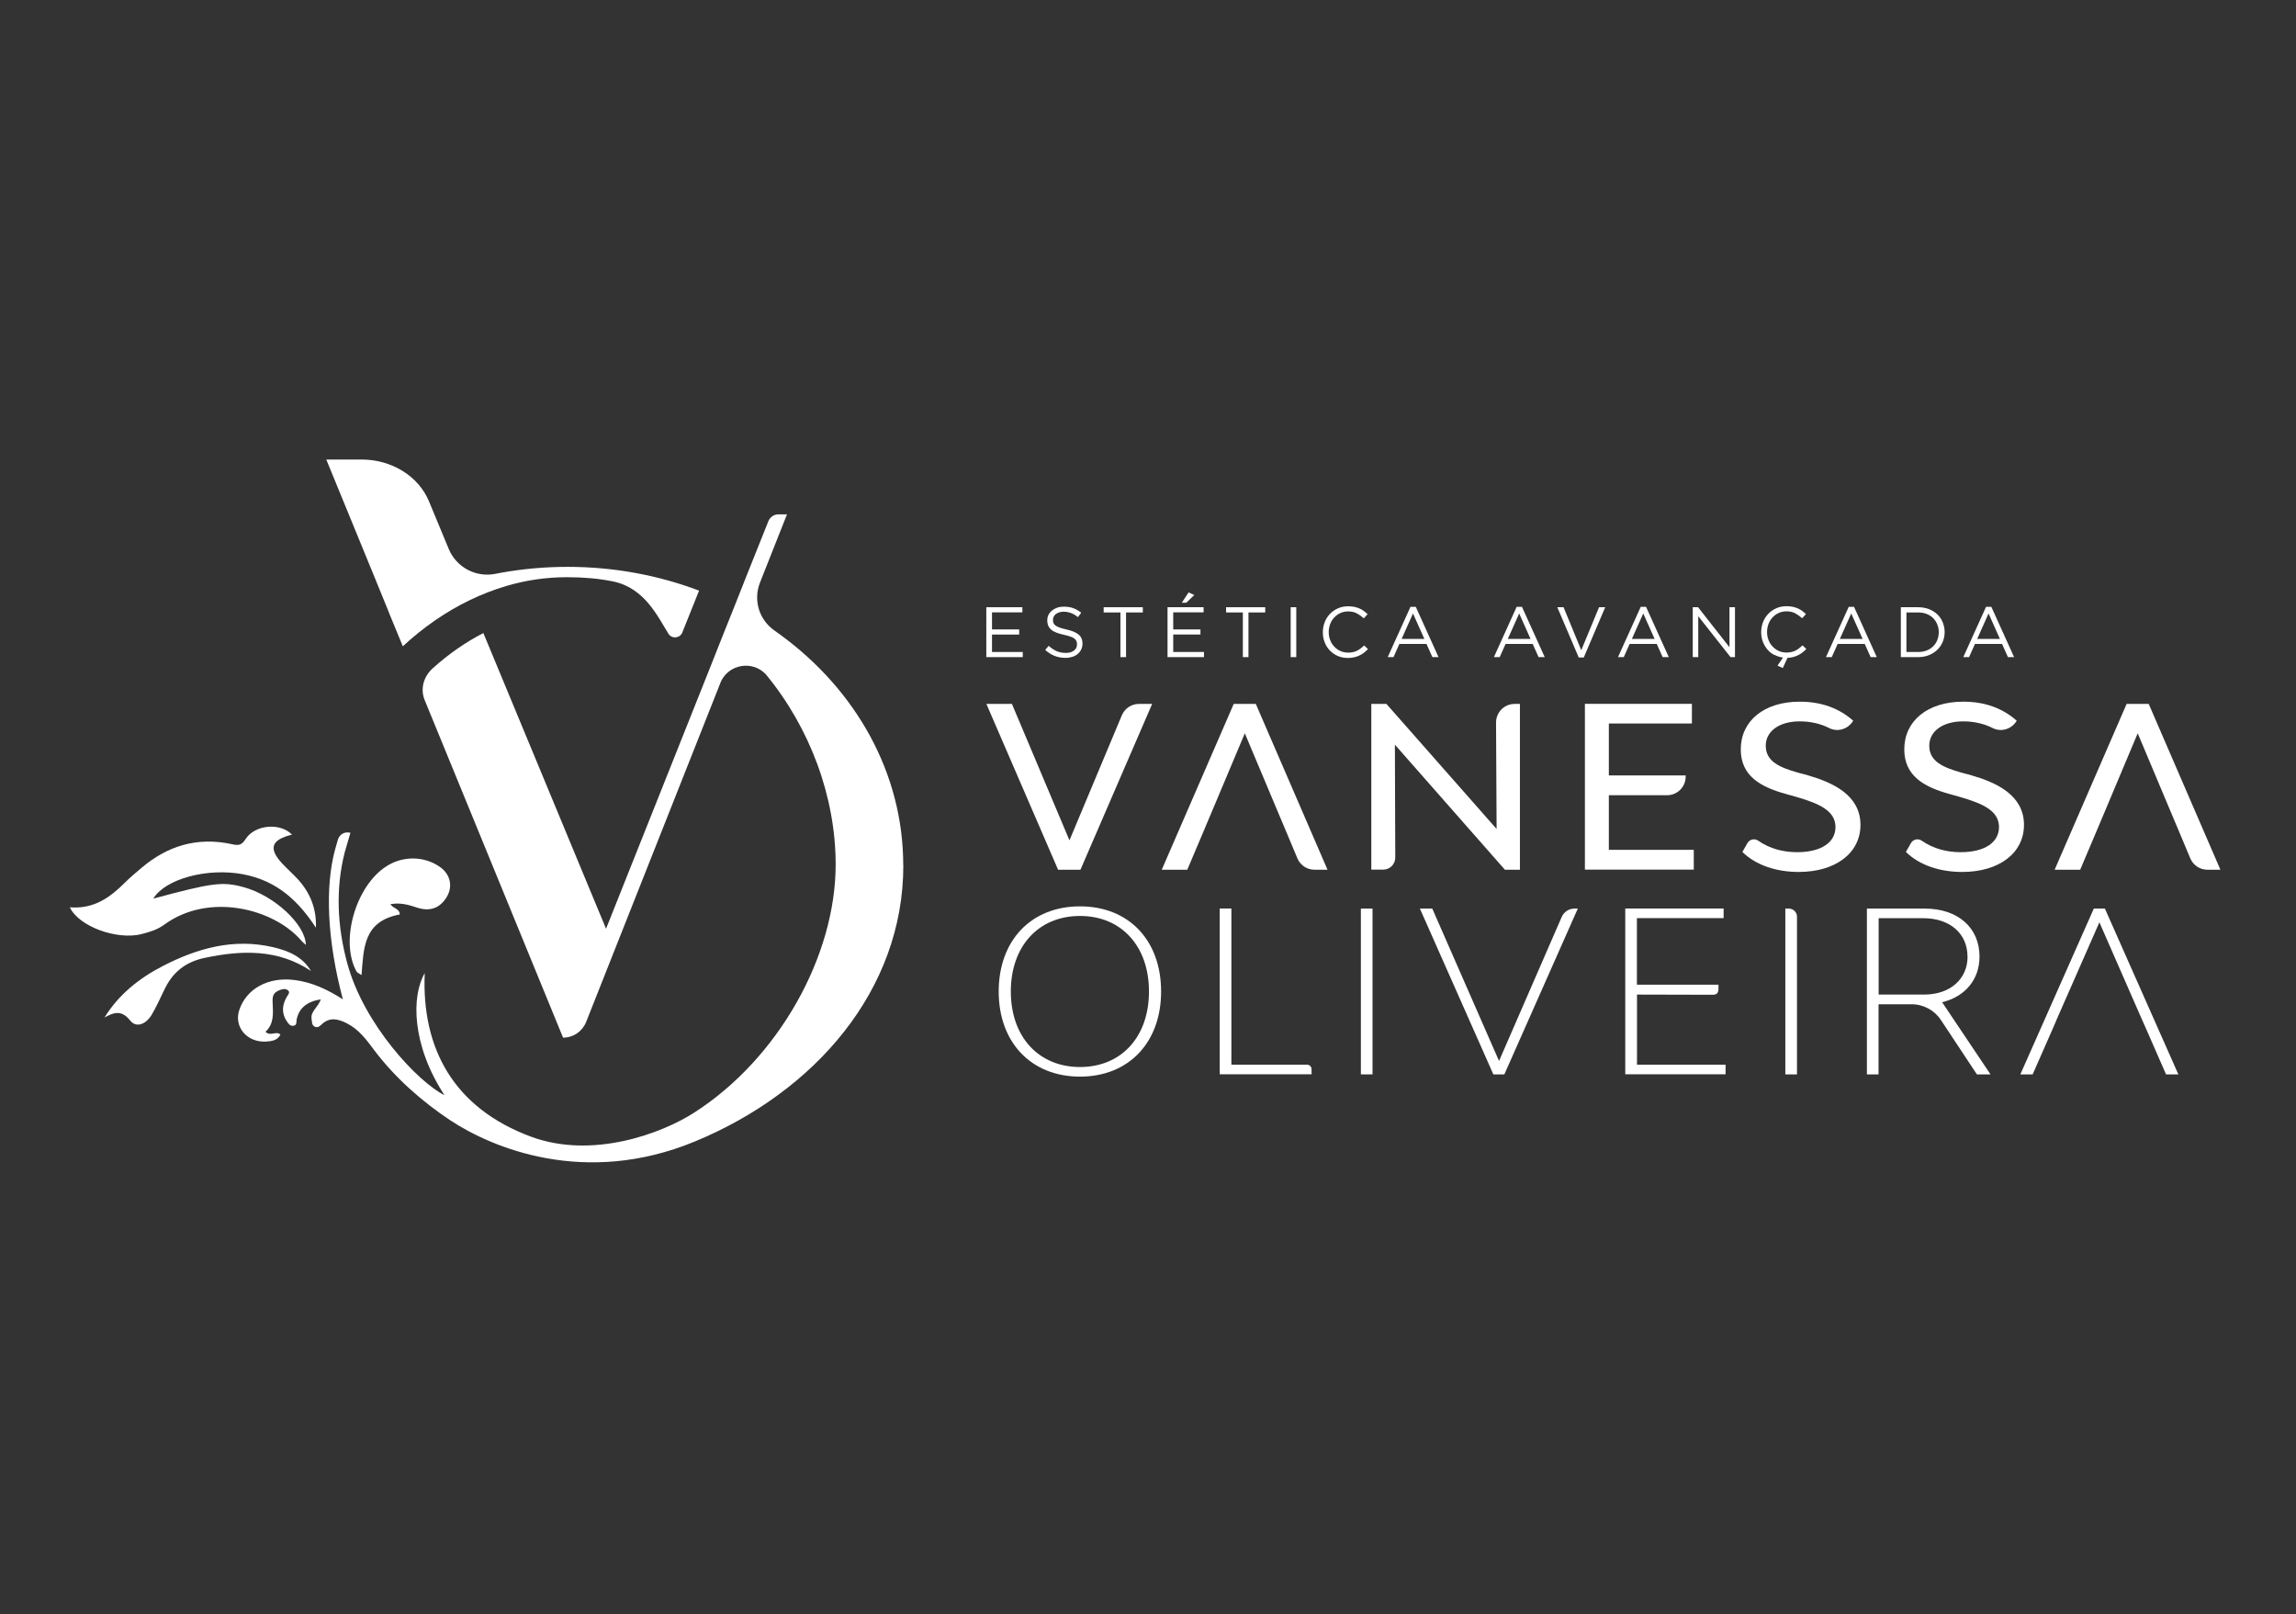
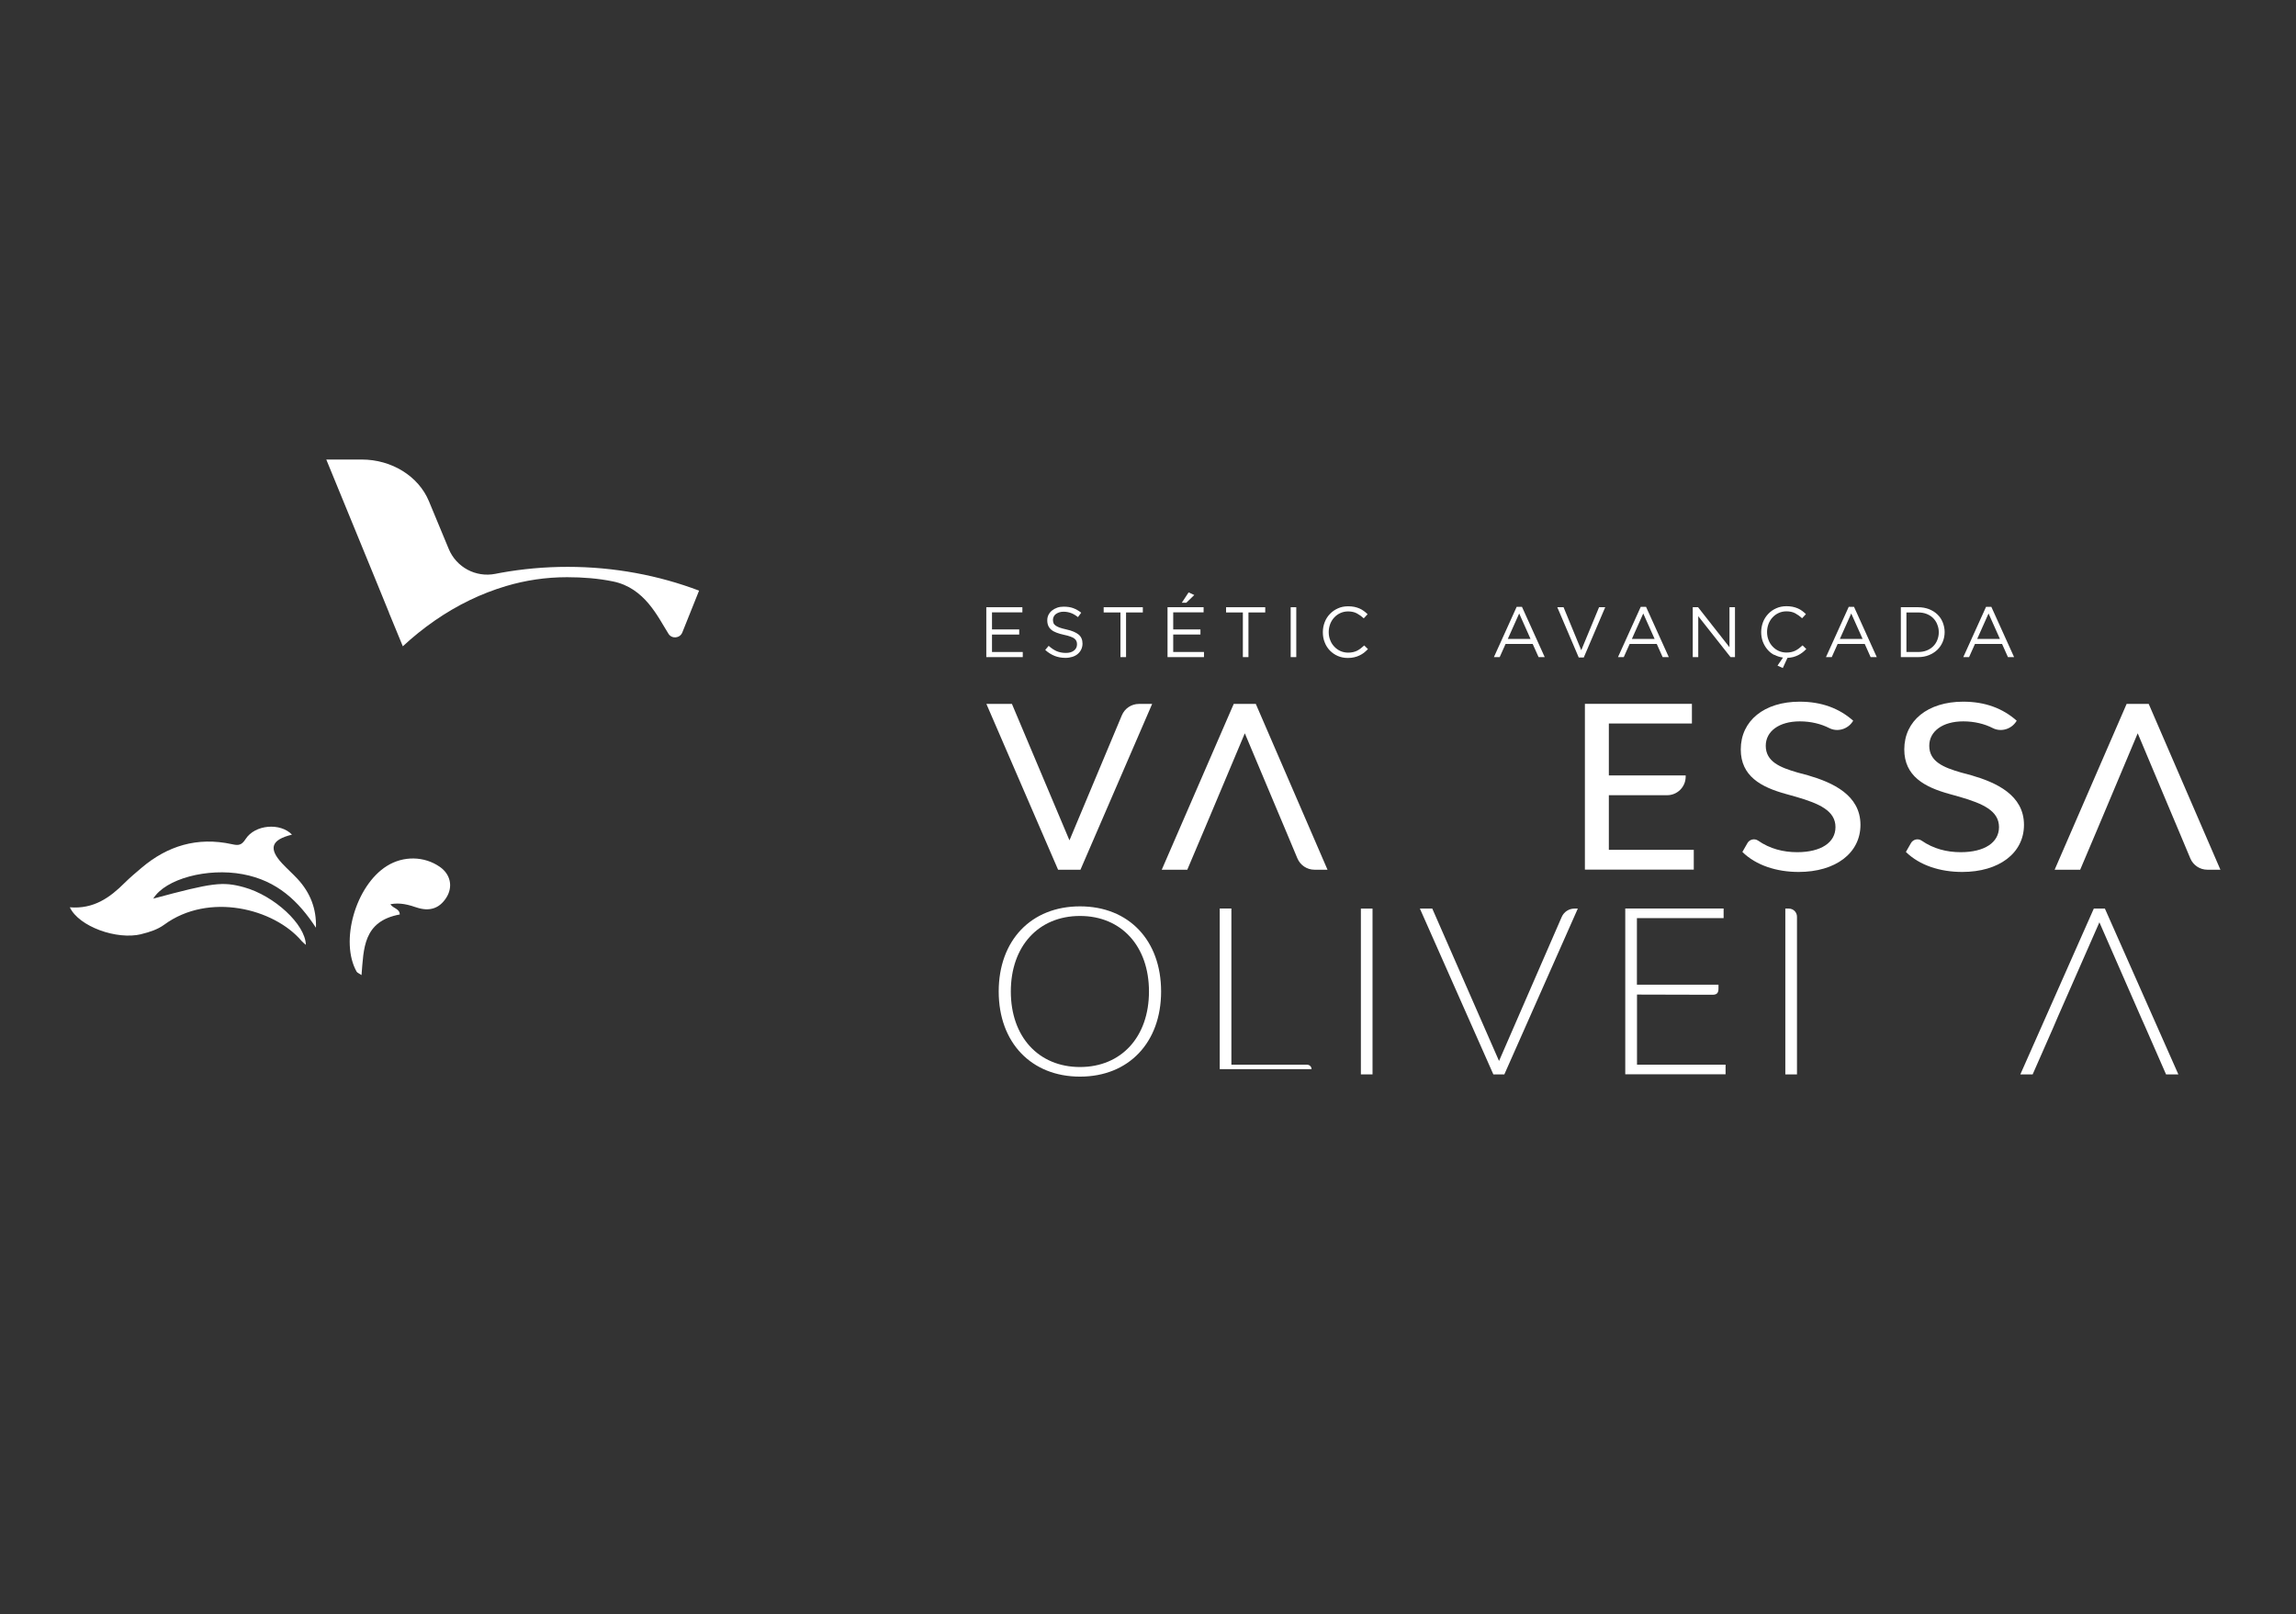
<svg xmlns="http://www.w3.org/2000/svg" width="202" height="142" viewBox="0 0 202 142" fill="none">
  <rect x="0" y="0" width="202" height="142" fill="#333333" stroke="none" />
  <g clip-path="url(#clip0_45_1451)">
    <path d="M86.782 61.916H89.029L94.09 73.916L98.699 62.917C98.954 62.31 99.544 61.916 100.2 61.916H101.365L95.058 76.499H93.089L86.782 61.916Z" fill="white" />
    <path d="M110.485 61.916H108.542L102.21 76.499H104.457L105.892 73.112L106.622 71.381L109.518 64.5L112.413 71.381L113.143 73.112L114.143 75.499C114.398 76.106 114.988 76.499 115.644 76.499H116.793L110.485 61.916Z" fill="white" />
    <path d="M189.042 61.916H187.098L180.766 76.499H183.013L184.449 73.112L185.179 71.381L188.074 64.5L190.969 71.381L191.699 73.112L192.7 75.499C192.954 76.106 193.544 76.499 194.2 76.499H195.349L189.042 61.916Z" fill="white" />
-     <path d="M120.656 61.916H121.976L131.67 72.915L131.621 63.557C131.621 62.655 132.343 61.916 133.253 61.916H133.721V76.499H132.4L122.722 65.501L122.755 75.433C122.755 76.015 122.279 76.491 121.697 76.491H120.647V61.908L120.656 61.916Z" fill="white" />
    <path d="M149.017 74.76V76.491H139.438V61.908H148.853V63.639H141.545V68.207H148.304V68.314C148.304 69.216 147.574 69.946 146.672 69.946H141.545V74.752H149.017V74.76Z" fill="white" />
    <path d="M153.29 74.941L153.741 74.153C153.93 73.825 154.365 73.727 154.676 73.94C155.718 74.662 156.899 74.957 158.113 74.957C160.204 74.957 161.484 74.112 161.484 72.751C161.484 71.316 160.065 70.684 158.039 70.094L157.129 69.839C154.922 69.232 153.151 68.264 153.151 65.919C153.151 63.393 155.218 61.719 158.334 61.719C160.245 61.719 161.804 62.294 163.042 63.393L163.001 63.458C162.558 64.147 161.656 64.41 160.934 64.041C160.212 63.672 159.318 63.45 158.342 63.45C156.53 63.45 155.349 64.319 155.349 65.599C155.349 67.001 156.628 67.51 158.129 67.945L159.072 68.199C161.238 68.83 163.682 69.929 163.682 72.554C163.682 75.039 161.492 76.696 158.244 76.696C156.317 76.696 154.504 76.122 153.298 74.941H153.29Z" fill="white" />
    <path d="M167.676 74.941L168.127 74.153C168.316 73.825 168.75 73.727 169.062 73.94C170.104 74.662 171.285 74.957 172.499 74.957C174.59 74.957 175.87 74.112 175.87 72.751C175.87 71.316 174.451 70.684 172.425 70.094L171.514 69.839C169.308 69.232 167.537 68.264 167.537 65.919C167.537 63.393 169.603 61.719 172.72 61.719C174.631 61.719 176.189 62.294 177.428 63.393L177.387 63.458C176.944 64.147 176.042 64.41 175.32 64.041C174.598 63.672 173.704 63.45 172.728 63.45C170.916 63.45 169.735 64.319 169.735 65.599C169.735 67.001 171.014 67.51 172.515 67.945L173.458 68.199C175.624 68.83 178.068 69.929 178.068 72.554C178.068 75.039 175.878 76.696 172.63 76.696C170.703 76.696 168.89 76.122 167.684 74.941H167.676Z" fill="white" />
    <path d="M87.865 87.211C87.865 82.716 90.719 79.722 95.017 79.722C99.315 79.722 102.153 82.716 102.153 87.211C102.153 91.705 99.298 94.699 95.017 94.699C90.736 94.699 87.865 91.705 87.865 87.211ZM101.086 87.211C101.086 83.233 98.667 80.567 95.017 80.567C91.367 80.567 88.931 83.225 88.931 87.211C88.931 91.197 91.376 93.854 95.017 93.854C98.659 93.854 101.086 91.197 101.086 87.211Z" fill="white" />
-     <path d="M115.39 94.043V94.494H107.311V79.911H108.336V93.649H114.988C115.21 93.649 115.39 93.821 115.39 94.043Z" fill="white" />
+     <path d="M115.39 94.043H107.311V79.911H108.336V93.649H114.988C115.21 93.649 115.39 93.821 115.39 94.043Z" fill="white" />
    <path d="M119.729 79.919H120.754V94.502H119.729V79.919Z" fill="white" />
    <path d="M124.929 79.919H126.011L131.884 93.321L137.396 80.657C137.592 80.206 138.035 79.919 138.519 79.919H138.814L132.351 94.502H131.384L124.921 79.919H124.929Z" fill="white" />
    <path d="M151.814 93.649V94.494H142.989V79.911H151.642V80.756H144.014V86.612H151.191V86.948C151.191 87.391 151.01 87.514 150.576 87.498L144.022 87.481V93.649H151.822H151.814Z" fill="white" />
    <path d="M157.071 79.919H157.383C157.777 79.919 158.097 80.239 158.097 80.633V94.502H157.071V79.919Z" fill="white" />
-     <path d="M173.926 94.502L170.76 89.72C170.186 88.851 169.21 88.326 168.16 88.334C167.537 88.334 166.971 88.334 166.971 88.334H165.273V94.502H164.248V79.919H169.349C172.245 79.919 174.156 81.592 174.156 84.135C174.156 86.161 172.892 87.662 170.867 88.154L175.123 94.502H173.918H173.926ZM173.098 84.135C173.098 82.109 171.539 80.764 169.218 80.764H165.281V87.481H169.284C171.572 87.481 173.106 86.12 173.106 84.135H173.098Z" fill="white" />
    <path d="M185.179 79.919H184.211L177.748 94.502H178.831L180.66 90.344L181.02 89.499L184.703 81.125L188.369 89.499L188.746 90.344L190.567 94.502H191.65L185.187 79.919H185.179Z" fill="white" />
    <path d="M34.225 53.903L35.439 56.848C37.211 55.207 39.187 53.821 41.344 52.78C42.361 52.288 43.428 51.877 44.519 51.55C46.233 51.041 48.029 50.77 49.891 50.77C51.277 50.77 52.63 50.877 53.918 51.139C56.739 51.705 57.887 54.289 58.814 55.749C59.109 56.216 59.815 56.151 60.028 55.634L61.504 51.951C57.945 50.606 54.041 49.86 49.94 49.86C47.922 49.86 45.954 50.04 44.043 50.385C43.887 50.409 43.731 50.442 43.575 50.475C41.861 50.811 40.155 49.901 39.483 48.293L37.736 44.086C36.825 41.888 34.463 40.42 31.822 40.42H28.706L33.02 50.934L34.225 53.887V53.903Z" fill="white" />
-     <path d="M79.474 76.122C79.474 87.079 71.716 96.036 61.127 100.407C51.457 104.401 43.288 100.973 39.597 98.529C37.145 96.897 34.75 94.805 32.897 92.337C32.224 91.434 31.568 90.54 30.494 89.999C29.796 89.655 29.075 89.433 28.369 90.04C28.189 90.196 28.008 90.434 27.721 90.319C27.41 90.188 27.451 89.868 27.41 89.606C27.311 88.957 28.017 88.572 28.222 87.9C26.975 88.105 26.311 88.679 26.097 89.679C26.056 89.884 26.155 90.196 25.786 90.229C25.499 90.253 25.359 90.007 25.22 89.811C24.769 89.122 24.81 88.424 25.22 87.703C25.318 87.514 25.589 87.284 25.31 87.088C25.048 86.907 24.72 87.03 24.457 87.153C23.924 87.399 23.973 87.867 23.99 88.285C24.031 89.179 24.104 90.065 23.358 90.754C23.793 91.188 24.268 90.655 24.67 90.992C24.441 91.508 23.916 91.582 23.424 91.615C21.734 91.722 20.553 90.319 21.053 88.835C21.685 86.948 23.612 85.906 25.917 86.202C27.442 86.399 28.779 87.014 30.166 87.9C28.779 82.708 28.583 77.992 29.485 74.703C29.501 74.629 29.6 74.293 29.731 73.85C29.862 73.407 30.297 73.145 30.748 73.235L30.83 73.251C30.592 74.063 30.37 74.826 30.329 74.965C29.518 78.172 29.657 81.436 30.559 84.758C32.027 90.13 36.768 95.166 39.105 96.331C36.21 91.91 36.186 87.621 37.367 85.595C37.08 92.271 39.958 97.463 46.692 99.972C52.138 101.998 58.257 99.677 61.062 97.873C68.533 93.091 73.528 84.045 73.52 76.032C73.52 70.118 71.273 64.016 67.361 59.292L67.336 59.267C66.155 58.086 64.17 58.422 63.44 59.915L51.564 89.901C51.4 90.311 51.113 90.655 50.76 90.901C50.407 91.131 49.989 91.27 49.538 91.27L37.367 61.588C36.965 60.62 37.244 59.53 38.064 58.791C39.425 57.561 40.926 56.503 42.526 55.683L53.319 81.691L62.398 58.906L63.686 55.658L64.613 53.346L65.778 50.401L67.606 45.833C67.754 45.48 68.09 45.242 68.476 45.242H69.239L66.959 51L66.86 51.254C66.261 52.78 66.778 54.502 68.115 55.445C68.32 55.585 68.509 55.724 68.706 55.872C75.275 60.686 79.466 67.969 79.466 76.105L79.474 76.122Z" fill="white" />
    <path d="M12.45 82.159C13.164 81.986 13.869 81.757 14.443 81.338C18.372 78.451 24.121 79.919 26.532 82.765C26.631 82.88 26.762 82.979 26.91 83.11C26.869 81.305 24.129 78.779 21.464 78.041C19.577 77.525 18.724 77.631 13.483 79.042C14.558 77.287 18.257 76.319 21.349 76.893C24.408 77.459 26.278 79.288 27.796 81.601C27.853 79.944 27.303 78.525 26.18 77.311C25.745 76.844 25.253 76.409 24.818 75.942C23.596 74.621 23.867 73.858 25.688 73.415C24.679 72.349 22.431 72.513 21.603 73.809C21.25 74.359 20.972 74.383 20.398 74.252C17.355 73.588 14.73 74.4 12.45 76.335C11.941 76.762 11.433 77.196 10.966 77.656C9.67 78.952 8.242 79.977 6.143 79.805C6.938 81.494 10.268 82.7 12.442 82.167L12.45 82.159Z" fill="white" />
    <path d="M31.388 85.48C31.437 85.562 31.568 85.603 31.806 85.767C32.003 83.438 31.937 81.035 35.169 80.436C35.169 79.911 34.554 79.903 34.349 79.534C35.218 79.37 35.94 79.583 36.653 79.821C37.785 80.198 38.663 79.911 39.27 78.952C39.877 77.992 39.631 76.901 38.704 76.253C37.334 75.294 35.489 75.261 34.037 76.171C31.281 77.894 29.87 82.831 31.388 85.488V85.48Z" fill="white" />
-     <path d="M27.361 85.406C26.623 84.16 25.384 83.626 23.998 83.307C20.545 82.511 17.371 83.405 14.353 84.955C12.229 86.046 10.441 87.481 9.194 89.499C10.088 88.999 10.719 88.851 11.457 89.77C12.032 90.483 12.893 90.007 13.319 89.302C13.795 88.515 14.148 87.662 14.566 86.842C15.263 85.472 16.37 84.594 18.027 84.25C21.332 83.553 24.498 83.487 27.361 85.406Z" fill="white" />
    <path d="M89.957 53.862H87.275V55.363H89.669V55.815H87.275V57.348H89.981V57.799H86.774V53.411H89.948V53.862H89.957Z" fill="white" />
    <path d="M92.671 54.781C92.704 54.863 92.761 54.945 92.852 55.011C92.942 55.076 93.057 55.142 93.213 55.199C93.368 55.257 93.565 55.306 93.811 55.363C94.303 55.47 94.664 55.626 94.894 55.814C95.124 56.003 95.238 56.274 95.238 56.61C95.238 56.799 95.197 56.971 95.124 57.127C95.05 57.282 94.943 57.414 94.82 57.52C94.697 57.627 94.533 57.717 94.344 57.775C94.164 57.832 93.959 57.865 93.746 57.865C93.393 57.865 93.073 57.807 92.786 57.693C92.499 57.578 92.22 57.406 91.958 57.168L92.261 56.807C92.491 57.012 92.72 57.168 92.958 57.274C93.196 57.373 93.459 57.43 93.77 57.43C94.082 57.43 94.303 57.364 94.484 57.225C94.664 57.086 94.754 56.905 94.754 56.676C94.754 56.569 94.738 56.479 94.705 56.397C94.672 56.315 94.615 56.241 94.533 56.175C94.451 56.11 94.336 56.044 94.18 55.995C94.033 55.937 93.844 55.888 93.614 55.839C93.36 55.782 93.147 55.724 92.958 55.65C92.77 55.577 92.614 55.495 92.499 55.396C92.376 55.298 92.286 55.175 92.228 55.043C92.171 54.912 92.138 54.748 92.138 54.568C92.138 54.387 92.171 54.231 92.245 54.084C92.319 53.936 92.417 53.813 92.548 53.706C92.679 53.6 92.827 53.518 93.007 53.452C93.188 53.387 93.376 53.362 93.582 53.362C93.901 53.362 94.189 53.403 94.426 53.493C94.664 53.584 94.902 53.715 95.124 53.895L94.837 54.281C94.631 54.117 94.426 53.994 94.221 53.92C94.016 53.846 93.795 53.805 93.573 53.805C93.434 53.805 93.303 53.821 93.188 53.862C93.073 53.903 92.975 53.953 92.893 54.01C92.811 54.076 92.745 54.149 92.704 54.24C92.663 54.33 92.638 54.42 92.638 54.519C92.638 54.617 92.655 54.715 92.688 54.797L92.671 54.781Z" fill="white" />
    <path d="M99.069 57.799H98.576V53.871H97.1V53.411H100.545V53.871H99.069V57.799Z" fill="white" />
    <path d="M105.901 53.862H103.219V55.363H105.614V55.814H103.219V57.348H105.925V57.799H102.718V53.411H105.892V53.862H105.901ZM103.973 53.018L104.572 52.107L105.072 52.337L104.367 53.018H103.981H103.973Z" fill="white" />
    <path d="M109.838 57.799H109.346V53.871H107.869V53.411H111.314V53.871H109.838V57.799Z" fill="white" />
    <path d="M114.045 53.411V57.799H113.553V53.411H114.045Z" fill="white" />
    <path d="M119.991 57.422C119.868 57.512 119.737 57.594 119.59 57.66C119.45 57.725 119.294 57.783 119.13 57.816C118.966 57.856 118.786 57.873 118.581 57.873C118.261 57.873 117.974 57.816 117.703 57.701C117.433 57.586 117.203 57.422 117.006 57.225C116.809 57.02 116.653 56.782 116.547 56.503C116.432 56.224 116.383 55.929 116.383 55.609C116.383 55.289 116.44 55.002 116.547 54.723C116.653 54.444 116.809 54.207 117.006 54.002C117.203 53.797 117.433 53.633 117.711 53.51C117.982 53.386 118.277 53.329 118.605 53.329C118.802 53.329 118.991 53.346 119.147 53.378C119.311 53.411 119.458 53.46 119.598 53.518C119.737 53.575 119.86 53.649 119.983 53.739C120.098 53.821 120.213 53.92 120.32 54.026L119.983 54.387C119.795 54.215 119.59 54.067 119.376 53.952C119.163 53.838 118.901 53.78 118.605 53.78C118.359 53.78 118.138 53.829 117.933 53.92C117.728 54.01 117.547 54.141 117.392 54.305C117.236 54.469 117.121 54.658 117.031 54.879C116.949 55.101 116.899 55.339 116.899 55.593C116.899 55.847 116.94 56.085 117.031 56.306C117.113 56.528 117.236 56.716 117.392 56.88C117.547 57.044 117.728 57.176 117.933 57.266C118.138 57.356 118.368 57.405 118.605 57.405C118.909 57.405 119.163 57.348 119.385 57.241C119.598 57.135 119.811 56.971 120.024 56.774L120.352 57.094C120.238 57.209 120.123 57.315 120 57.414L119.991 57.422Z" fill="white" />
-     <path d="M126.553 57.799H126.02L125.503 56.643H123.116L122.6 57.799H122.091L124.092 53.378H124.56L126.561 57.799H126.553ZM124.314 53.961L123.313 56.2H125.314L124.314 53.961Z" fill="white" />
    <path d="M135.895 57.799H135.362L134.845 56.643H132.458L131.941 57.799H131.433L133.434 53.378H133.902L135.903 57.799H135.895ZM133.656 53.961L132.655 56.2H134.656L133.656 53.961Z" fill="white" />
    <path d="M140.693 53.411H141.226L139.339 57.832H138.896L137.01 53.411H137.56L139.118 57.192L140.684 53.411H140.693Z" fill="white" />
    <path d="M146.811 57.799H146.278L145.761 56.643H143.374L142.858 57.799H142.349L144.35 53.378H144.818L146.819 57.799H146.811ZM144.572 53.961L143.571 56.2H145.572L144.572 53.961Z" fill="white" />
    <path d="M152.158 53.411H152.642V57.799H152.249L149.411 54.199V57.799H148.927V53.411H149.394L152.158 56.93V53.411Z" fill="white" />
    <path d="M156.079 57.602C155.841 57.471 155.644 57.315 155.48 57.11C155.316 56.913 155.185 56.684 155.087 56.429C154.996 56.175 154.947 55.896 154.947 55.601C154.947 55.289 155.005 54.994 155.111 54.715C155.218 54.437 155.374 54.199 155.571 53.994C155.767 53.788 155.997 53.624 156.276 53.502C156.547 53.379 156.842 53.321 157.17 53.321C157.367 53.321 157.555 53.337 157.711 53.37C157.875 53.403 158.023 53.452 158.162 53.51C158.302 53.567 158.425 53.641 158.548 53.731C158.663 53.813 158.777 53.912 158.884 54.018L158.548 54.379C158.359 54.207 158.154 54.059 157.941 53.944C157.728 53.83 157.465 53.772 157.17 53.772C156.924 53.772 156.702 53.821 156.497 53.912C156.292 54.002 156.112 54.133 155.956 54.297C155.8 54.461 155.685 54.65 155.595 54.871C155.513 55.093 155.464 55.331 155.464 55.585C155.464 55.839 155.505 56.077 155.595 56.298C155.677 56.52 155.8 56.708 155.956 56.872C156.112 57.036 156.292 57.168 156.497 57.258C156.702 57.348 156.932 57.397 157.17 57.397C157.473 57.397 157.728 57.34 157.949 57.233C158.162 57.127 158.376 56.963 158.589 56.766L158.917 57.086C158.81 57.2 158.695 57.299 158.581 57.389C158.466 57.479 158.335 57.561 158.203 57.627C158.072 57.693 157.925 57.75 157.769 57.791C157.613 57.832 157.441 57.857 157.26 57.865L156.85 58.759L156.383 58.546L156.866 57.84C156.588 57.799 156.333 57.717 156.104 57.594L156.079 57.602Z" fill="white" />
    <path d="M165.109 57.799H164.576L164.059 56.643H161.673L161.156 57.799H160.647L162.649 53.378H163.116L165.117 57.799H165.109ZM162.87 53.961L161.869 56.2H163.871L162.87 53.961Z" fill="white" />
    <path d="M170.916 56.462C170.801 56.733 170.645 56.963 170.44 57.16C170.235 57.356 169.989 57.512 169.702 57.627C169.415 57.742 169.104 57.799 168.759 57.799H167.234V53.411H168.759C169.104 53.411 169.415 53.469 169.702 53.575C169.989 53.69 170.235 53.838 170.44 54.035C170.645 54.231 170.809 54.461 170.916 54.732C171.023 55.002 171.088 55.29 171.088 55.593C171.088 55.897 171.031 56.192 170.916 56.462ZM170.44 54.929C170.358 54.715 170.235 54.527 170.08 54.371C169.924 54.215 169.735 54.092 169.505 54.002C169.276 53.912 169.03 53.871 168.751 53.871H167.726V57.348H168.751C169.03 57.348 169.276 57.307 169.505 57.217C169.735 57.127 169.924 57.004 170.08 56.848C170.235 56.692 170.358 56.512 170.44 56.298C170.522 56.093 170.572 55.864 170.572 55.618C170.572 55.372 170.531 55.15 170.44 54.937V54.929Z" fill="white" />
    <path d="M177.19 57.799H176.657L176.14 56.643H173.754L173.237 57.799H172.729L174.73 53.378H175.197L177.198 57.799H177.19ZM174.951 53.961L173.951 56.2H175.952L174.951 53.961Z" fill="white" />
  </g>
  <defs>
    <clipPath id="clip0_45_1451">
      <rect width="200.943" height="141.029" fill="white" transform="translate(0.279 0.822)" />
    </clipPath>
  </defs>
</svg>